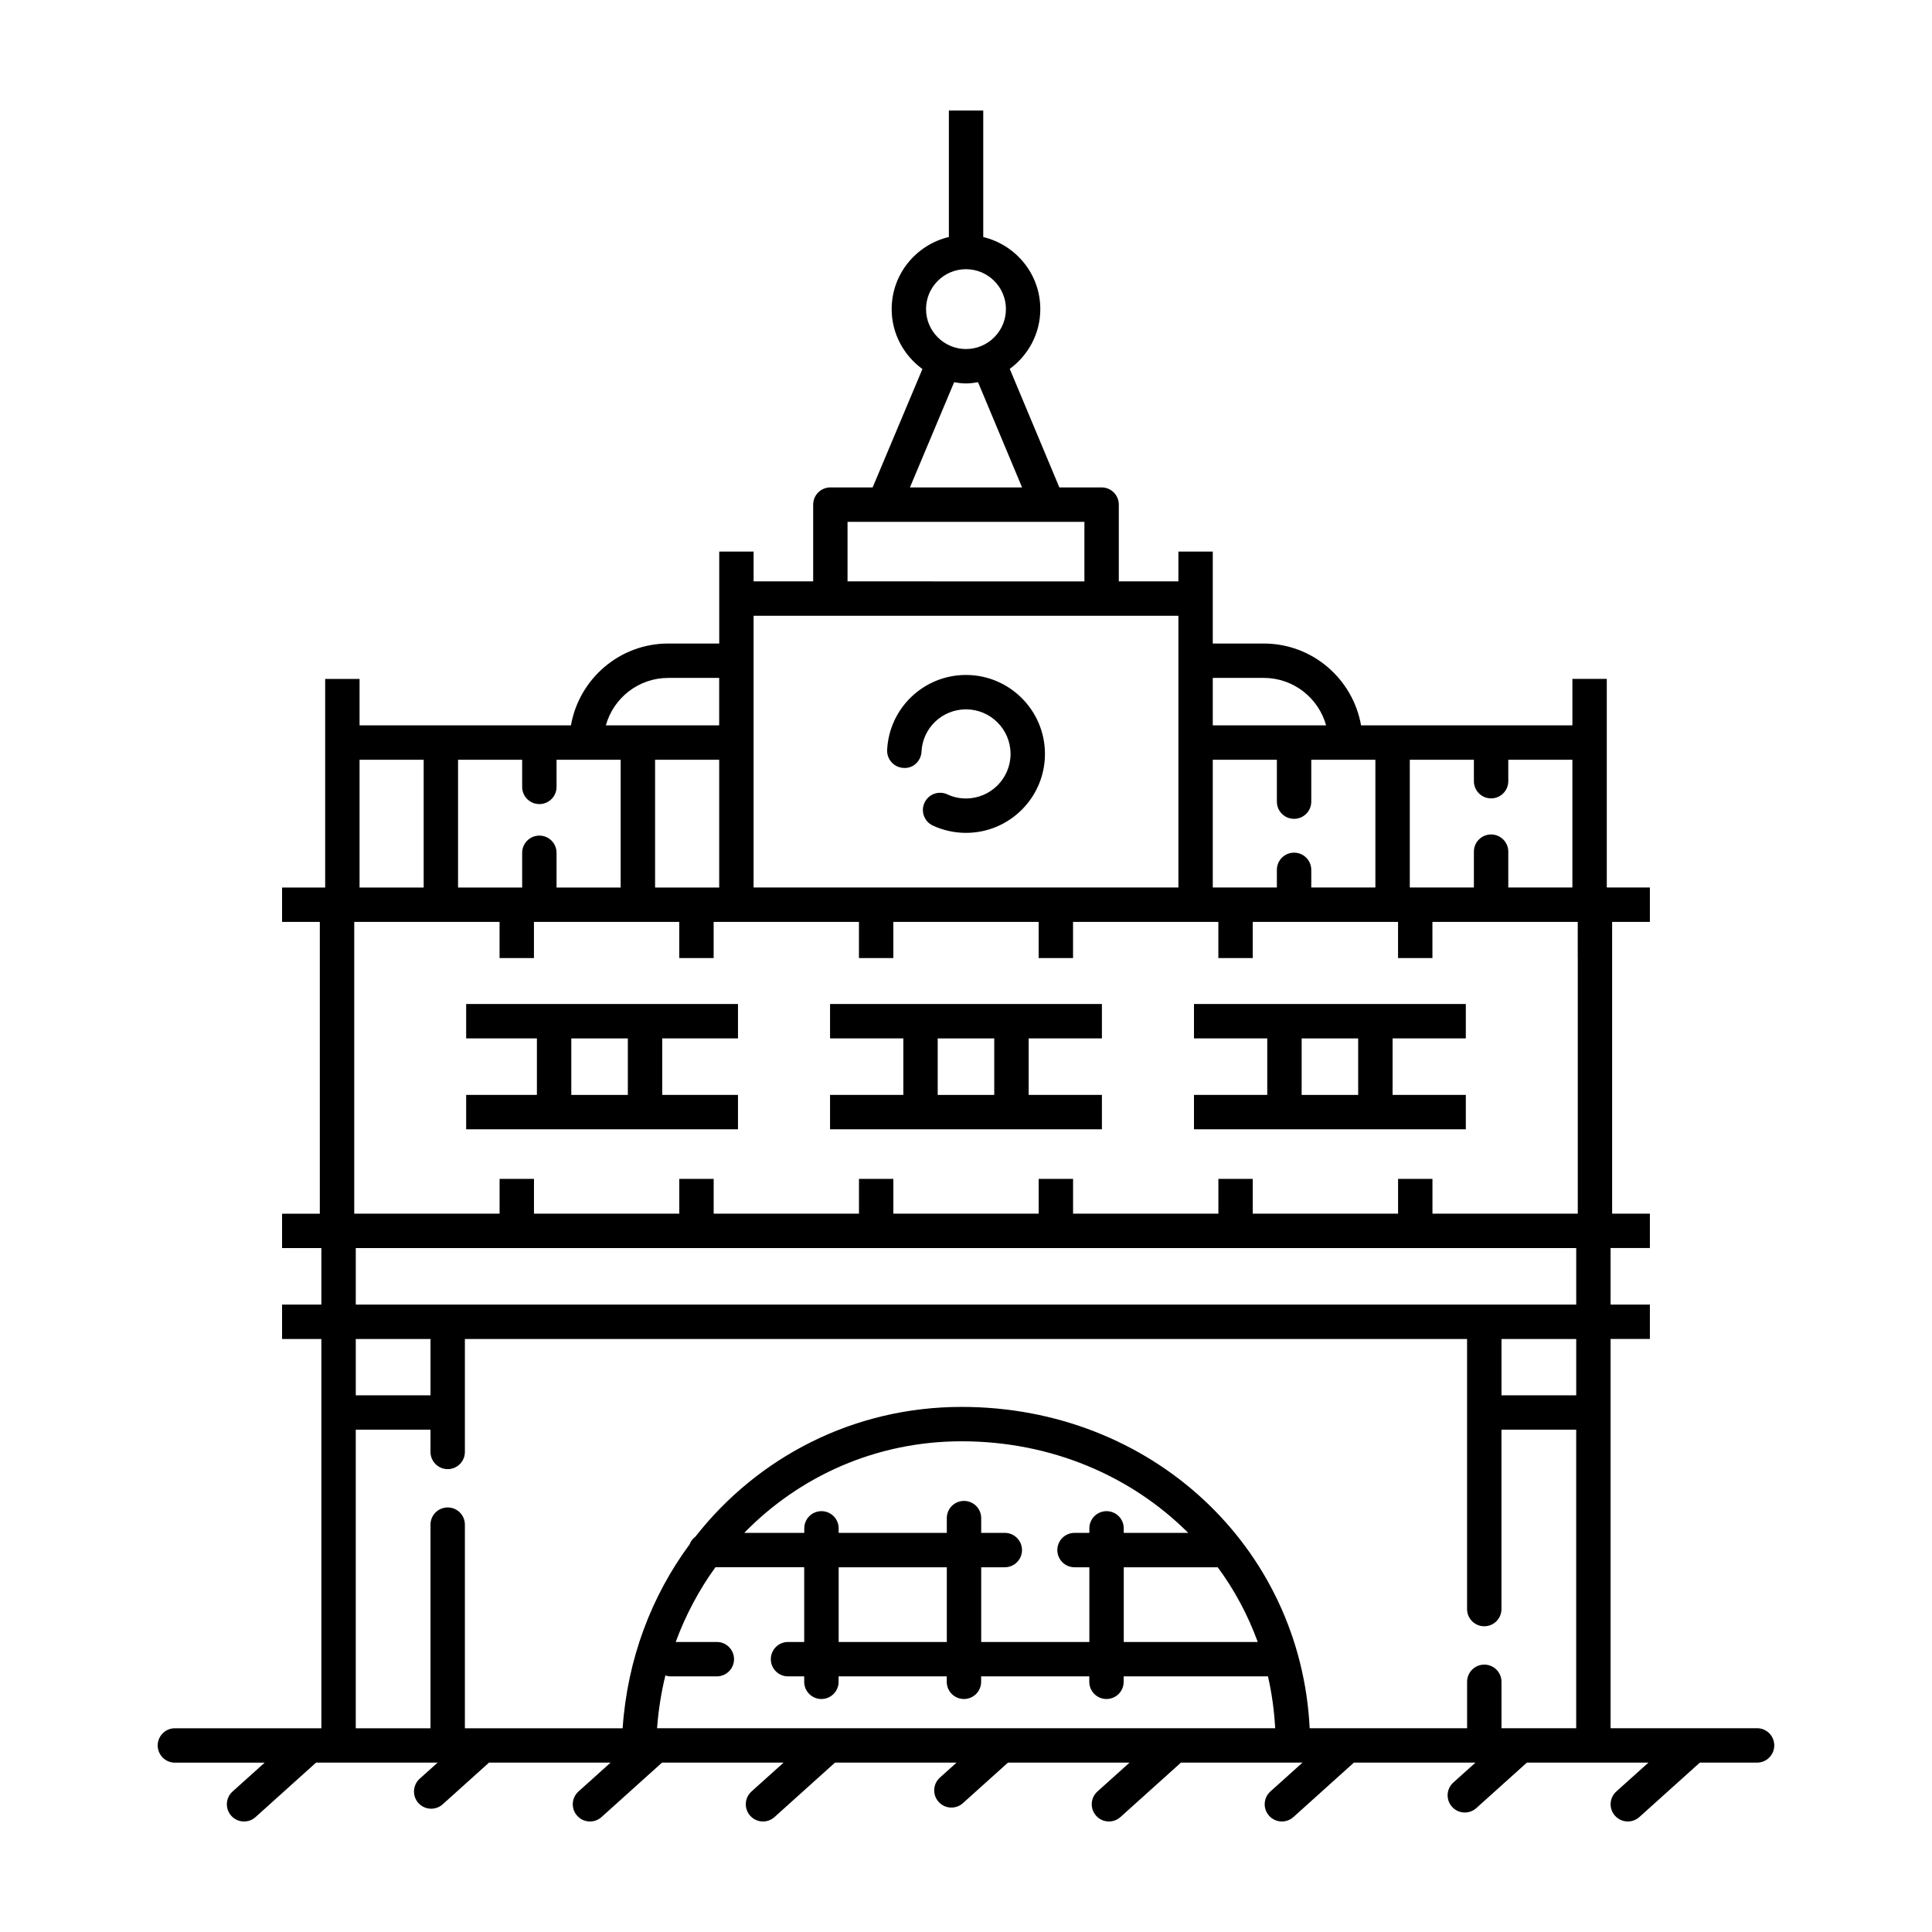
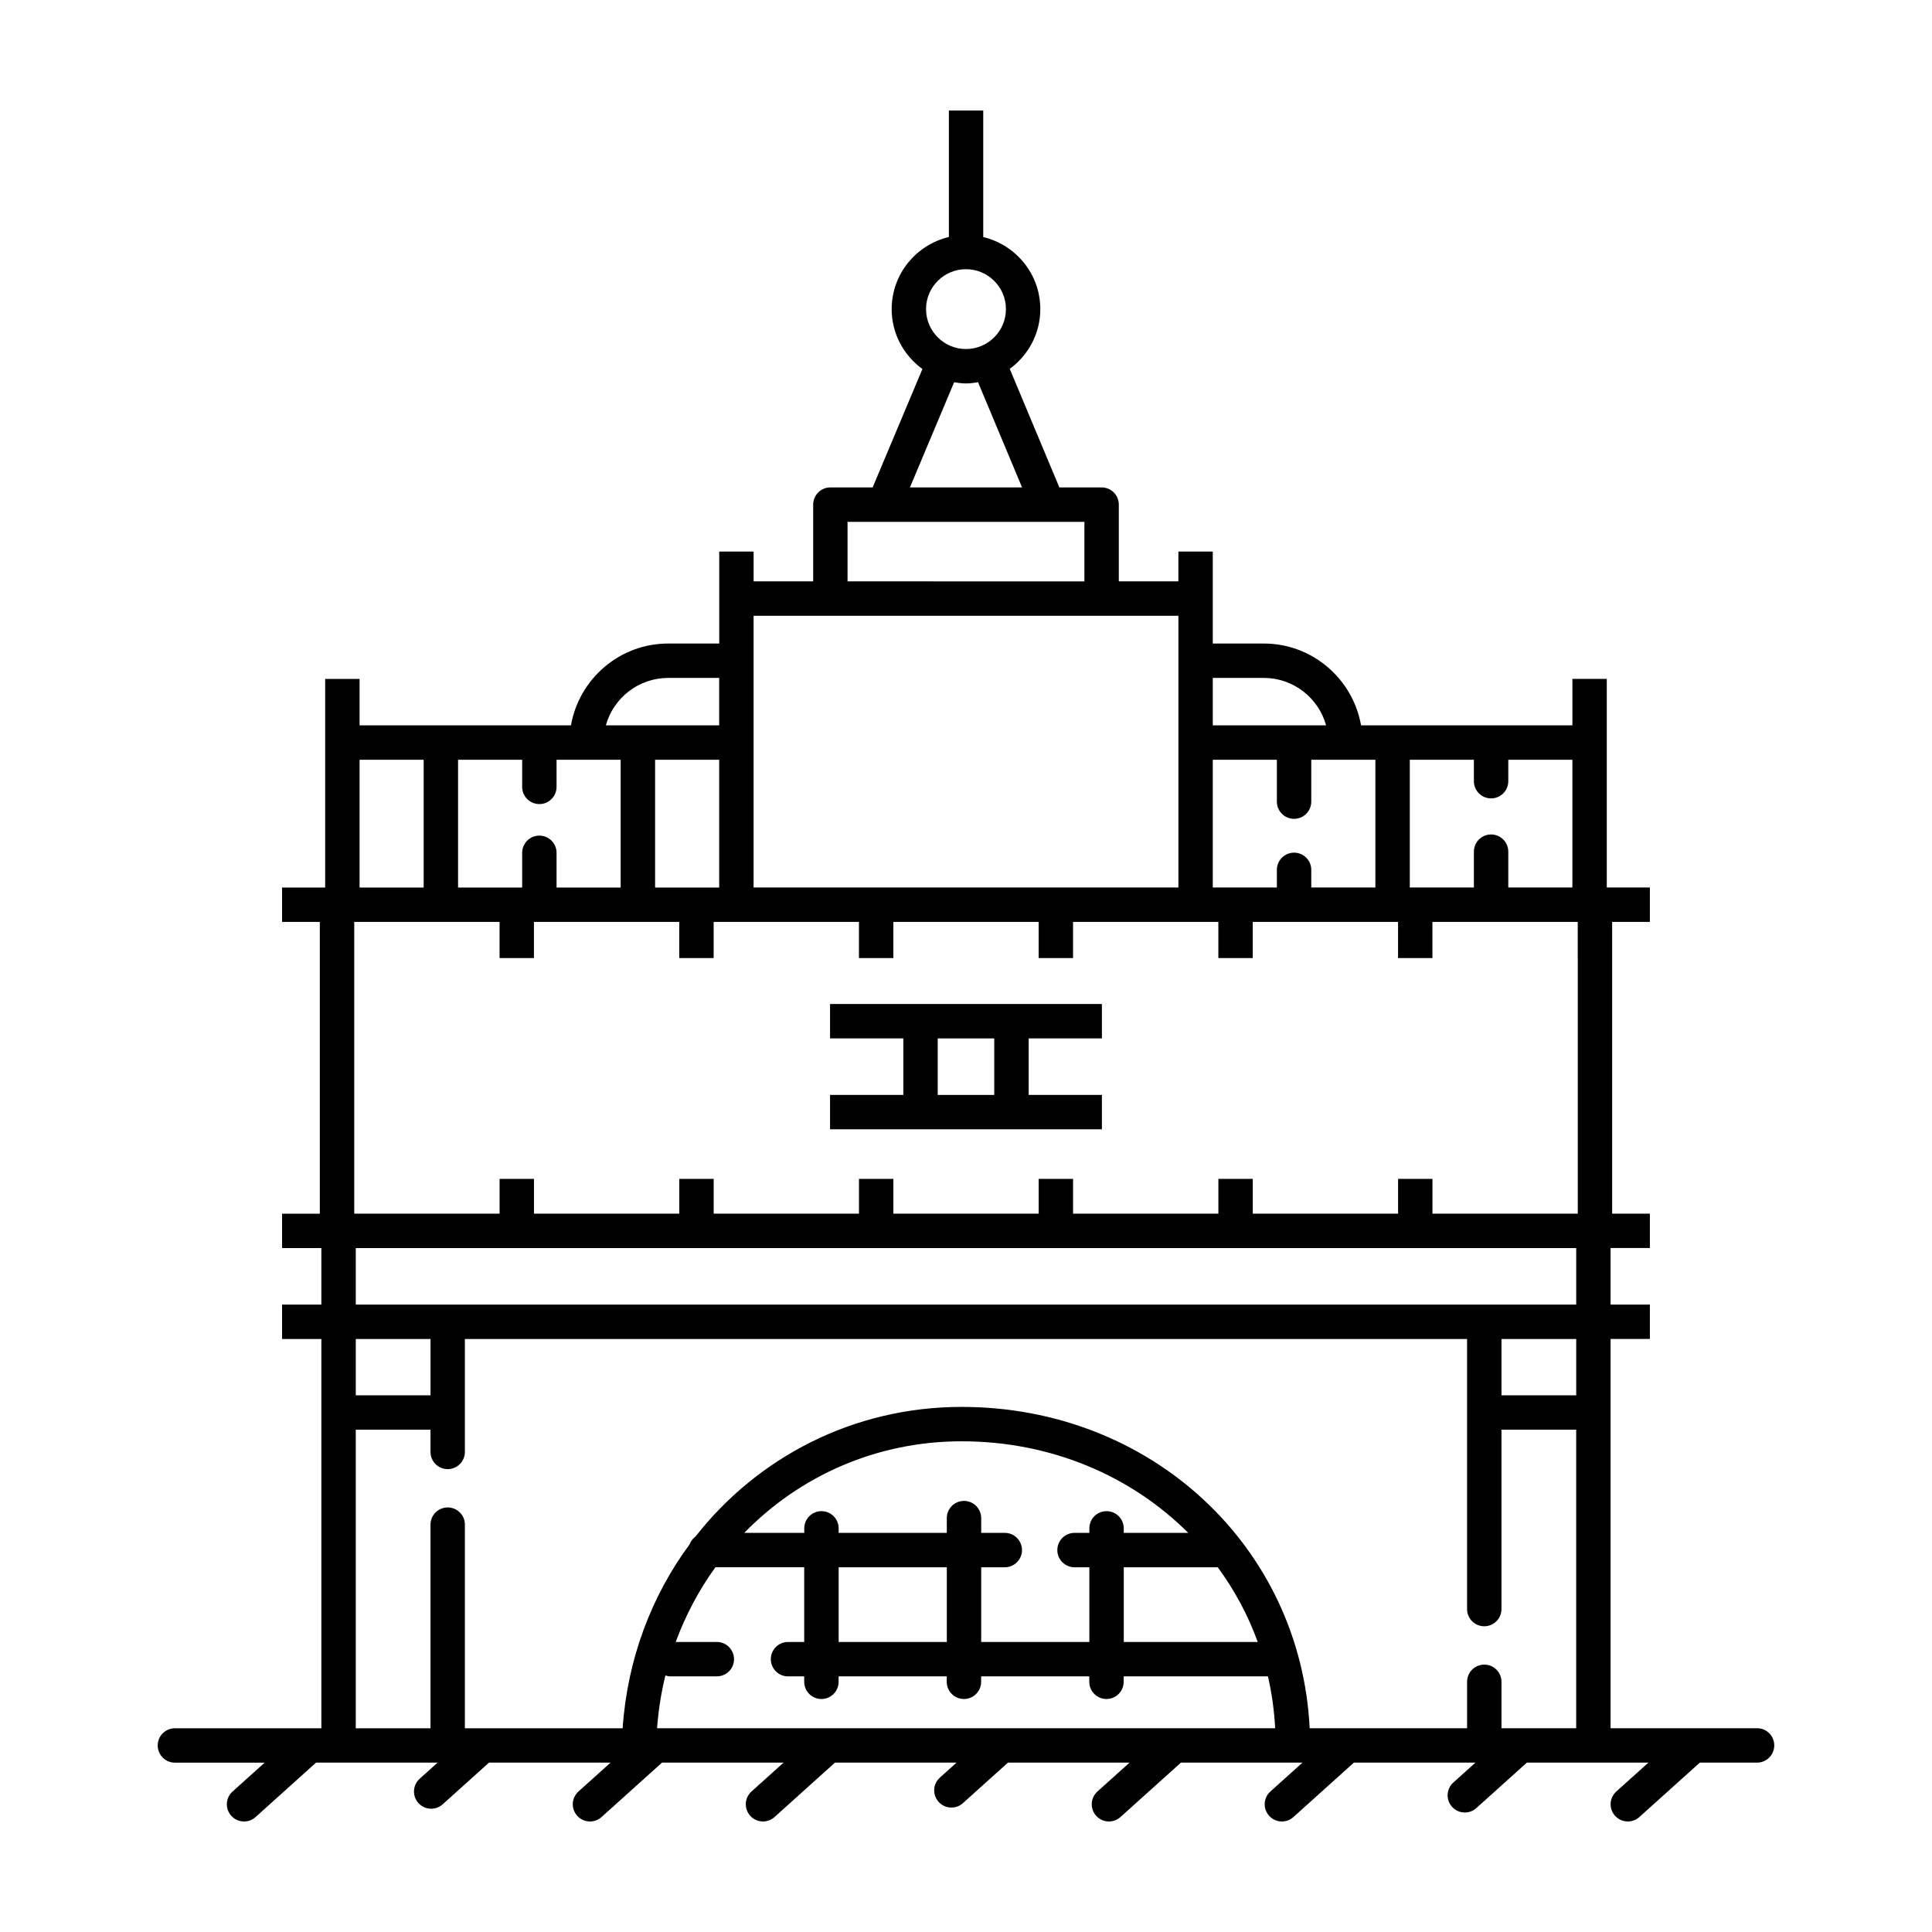
<svg xmlns="http://www.w3.org/2000/svg" fill="#000000" width="800px" height="800px" version="1.1" viewBox="144 144 512 512">
  <g>
    <path d="m609.64 602h-38.82v-103.16h10.418v-9.113h-10.418v-14.984h10.418v-9.113h-10.004v-77.32h10.004v-9.113h-11.422v-55.285h-9.113v12.309l-56.008 0.004c-2.172-12.297-12.871-21.684-25.781-21.684h-13.516v-24.363h-9.113v7.891h-15.789v-20.344c0-2.519-2.039-4.555-4.559-4.555h-11.195l-13.148-31.414c4.887-3.586 8.098-9.324 8.098-15.84 0-9.273-6.469-17.023-15.121-19.098v-33.531h-9.109v33.52c-8.676 2.062-15.16 9.824-15.16 19.113 0 6.535 3.234 12.293 8.148 15.879l-13.191 31.371h-11.199c-2.519 0-4.559 2.039-4.559 4.555v20.344h-15.785v-7.891h-9.113v24.363h-13.516c-12.914 0-23.613 9.387-25.781 21.684l-56.02 0.004v-12.309h-9.113v55.285h-11.422v9.113h10.004v77.32h-10.004v9.113h10.414v14.984h-10.414v9.113h10.414v103.16h-38.816c-2.519 0-4.555 2.039-4.555 4.555s2.039 4.559 4.555 4.559h23.785l-8.508 7.652c-1.867 1.684-2.023 4.559-0.336 6.434 0.898 0.996 2.141 1.504 3.383 1.504 1.09 0 2.176-0.387 3.047-1.168l16.035-14.43h32.211l-4.746 4.266c-1.867 1.684-2.023 4.566-0.344 6.438 0.902 1.004 2.144 1.508 3.391 1.508 1.09 0 2.176-0.387 3.047-1.164l12.277-11.047h32.215l-8.508 7.652c-1.867 1.684-2.023 4.559-0.336 6.434 0.906 1.004 2.144 1.512 3.394 1.512 1.09 0 2.176-0.387 3.047-1.168l16.035-14.43h32.215l-8.504 7.652c-1.867 1.684-2.019 4.566-0.336 6.434 0.898 1.004 2.137 1.512 3.387 1.512 1.09 0 2.176-0.387 3.047-1.168l16.031-14.43h32.215l-4.414 3.969c-1.867 1.684-2.023 4.559-0.336 6.434 0.898 1.004 2.141 1.508 3.387 1.508 1.09 0 2.176-0.387 3.047-1.168l11.941-10.742h32.219l-8.508 7.652c-1.867 1.684-2.023 4.559-0.336 6.434 0.895 1.004 2.133 1.512 3.383 1.512 1.09 0 2.176-0.387 3.047-1.168l16.035-14.43h32.211l-8.508 7.652c-1.867 1.684-2.023 4.559-0.336 6.434 0.898 1.004 2.144 1.512 3.387 1.512 1.09 0 2.176-0.387 3.047-1.168l16.035-14.43h32.215l-5.871 5.281c-1.867 1.684-2.023 4.559-0.336 6.434 0.898 1.004 2.141 1.508 3.387 1.508 1.09 0 2.176-0.387 3.047-1.168l13.395-12.051h32.211l-8.508 7.652c-1.867 1.684-2.023 4.559-0.336 6.434 0.906 1 2.148 1.508 3.394 1.508 1.09 0 2.176-0.387 3.047-1.168l16.035-14.43h15.164c2.519 0 4.555-2.039 4.555-4.559 0.004-2.519-2.031-4.555-4.551-4.555zm-92.031-256.66h16.988v5.684c0 2.519 2.039 4.555 4.559 4.555 2.519 0 4.555-2.039 4.555-4.555v-5.684h16.988v33.855h-16.988v-9.496c0-2.519-2.039-4.559-4.555-4.559s-4.559 2.039-4.559 4.559v9.496h-16.988zm-52.211-21.688h13.516c7.871 0 14.508 5.332 16.516 12.57h-30.031zm0 21.688h16.988v11.105c0 2.519 2.039 4.555 4.555 4.555 2.519 0 4.559-2.039 4.559-4.555v-11.105h16.992v33.855h-16.992v-4.676c0-2.519-2.039-4.555-4.559-4.555-2.519 0-4.555 2.039-4.555 4.555v4.676h-16.988zm-65.402-130c5.836 0 10.586 4.746 10.586 10.578-0.004 5.836-4.754 10.582-10.586 10.582-5.836 0-10.586-4.75-10.586-10.586 0-5.832 4.75-10.574 10.586-10.574zm-3.141 29.961c1.027 0.168 2.062 0.316 3.141 0.316 1.094 0 2.152-0.152 3.195-0.324l11.668 27.879h-29.719zm-28.25 36.988h62.773v15.785l-62.773-0.004zm-24.895 58.496v-33.598h112.58v72.012h-112.58zm-22.637-17.129h13.516v12.57h-30.031c2.004-7.242 8.648-12.57 16.516-12.57zm13.52 21.688v33.855h-16.988v-33.855zm-69.203 0h16.988v7.188c0 2.519 2.039 4.559 4.559 4.559 2.519 0 4.555-2.039 4.555-4.559v-7.188h16.988v33.855h-16.988v-9.199c0-2.519-2.039-4.555-4.555-4.555-2.519 0-4.559 2.039-4.559 4.555v9.199h-16.988zm-26.105 0h16.992v33.855h-16.992zm78.84 256.66c0.367-4.801 1.098-9.477 2.211-13.996 0.395 0.109 0.781 0.246 1.215 0.246h12.418c2.519 0 4.555-2.039 4.555-4.555 0-2.516-2.039-4.559-4.555-4.559h-10.902c2.637-7.144 6.176-13.789 10.523-19.801h23.531v19.801h-4.289c-2.519 0-4.555 2.039-4.555 4.559 0 2.519 2.039 4.555 4.555 4.555h4.289v1.441c0 2.519 2.039 4.559 4.559 4.559 2.519 0 4.555-2.039 4.555-4.559v-1.441h28.66v1.441c0 2.519 2.039 4.559 4.555 4.559 2.519 0 4.559-2.039 4.559-4.559v-1.441h28.66v1.441c0 2.519 2.039 4.559 4.555 4.559 2.519 0 4.559-2.039 4.559-4.559v-1.441h38.234c1.031 4.445 1.656 9.039 1.918 13.75zm123.68-51.777v-1.199c0-2.519-2.039-4.555-4.559-4.555-2.519 0-4.555 2.039-4.555 4.555v1.199h-3.93c-2.519 0-4.559 2.039-4.559 4.559s2.039 4.555 4.559 4.555h3.93v19.801h-28.664v-19.801h6.258c2.519 0 4.555-2.039 4.555-4.555s-2.039-4.559-4.555-4.559h-6.258v-3.91c0-2.519-2.039-4.559-4.559-4.559s-4.555 2.039-4.555 4.559v3.91h-28.66v-1.199c0-2.519-2.039-4.555-4.555-4.555-2.519 0-4.559 2.039-4.559 4.555v1.199h-15.906c14.645-15.023 34.965-24.27 57.605-24.27 23.836 0 45 9.246 60.059 24.27zm24.91 9.117c4.434 6.012 8 12.656 10.602 19.801h-35.508v-19.801zm-71.801 0v19.801h-28.66v-19.801zm166.8 42.66h-19.805v-12.309c0-2.519-2.039-4.555-4.555-4.555-2.519 0-4.559 2.039-4.559 4.555v12.309h-41.719c-2.383-48.094-41.973-85.16-92.23-85.16-28.727 0-54.07 13.355-70.535 34.359-0.707 0.535-1.258 1.219-1.562 2.07-10.105 13.684-16.484 30.391-17.746 48.734h-41.805v-53.965c0-2.519-2.039-4.555-4.555-4.555s-4.559 2.039-4.559 4.555v53.965h-19.805v-79.125h19.805v5.891c0 2.519 2.039 4.559 4.559 4.559s4.555-2.039 4.555-4.559v-29.922h265.59v71.57c0 2.519 2.039 4.555 4.559 4.555 2.519 0 4.555-2.039 4.555-4.555v-47.539h19.805v79.121zm-323.43-88.234v-14.922h19.805v14.922zm323.43 0h-19.805v-14.922h19.805zm0-24.039h-323.43v-14.984h323.43zm0.414-91.828v67.734h-38.512v-9.227h-9.113v9.227h-38.508v-9.227h-9.113v9.227h-38.508v-9.227h-9.113v9.227h-38.512v-9.227h-9.113v9.227h-38.508v-9.227h-9.113v9.227h-38.508v-9.227h-9.113v9.227l-38.52-0.004v-77.32h38.512v9.586h9.113v-9.586h38.508v9.586h9.113v-9.586h38.508v9.586h9.113v-9.586h38.512v9.586h9.113v-9.586h38.508v9.586h9.113v-9.586h38.508v9.586h9.113l-0.004-9.586h38.512v9.59z" />
-     <path d="m290.84 410.07h-23.301v9.113h18.746v14.977h-18.746v9.113h72.035v-9.113h-20.082v-14.977h20.082v-9.113zm19.543 24.098h-14.984v-14.977h14.984z" />
    <path d="m387.95 410.07h-23.977v9.113h19.418v14.977h-19.418v9.113h72.043v-9.113h-19.41v-14.977h19.41v-9.113zm19.535 24.098h-14.984v-14.977h14.984z" />
-     <path d="m484.39 410.07h-23.973v9.113h19.418v14.977h-19.418v9.113h72.039v-9.113h-19.41v-14.977h19.41v-9.113zm19.539 24.098h-14.977v-14.977h14.977z" />
-     <path d="m400 322.87c-11.156 0-20.34 8.723-20.898 19.852-0.125 2.516 1.812 4.656 4.324 4.785 2.555 0.207 4.656-1.805 4.785-4.324 0.312-6.281 5.488-11.199 11.789-11.199 6.508 0 11.809 5.301 11.809 11.809 0 6.512-5.301 11.809-11.809 11.809-1.734 0-3.402-0.363-4.957-1.09-2.289-1.055-4.992-0.055-6.047 2.231-1.055 2.289-0.055 4.992 2.231 6.047 2.766 1.273 5.719 1.926 8.777 1.926 11.539 0 20.922-9.387 20.922-20.918-0.004-11.539-9.391-20.926-20.926-20.926z" />
  </g>
</svg>